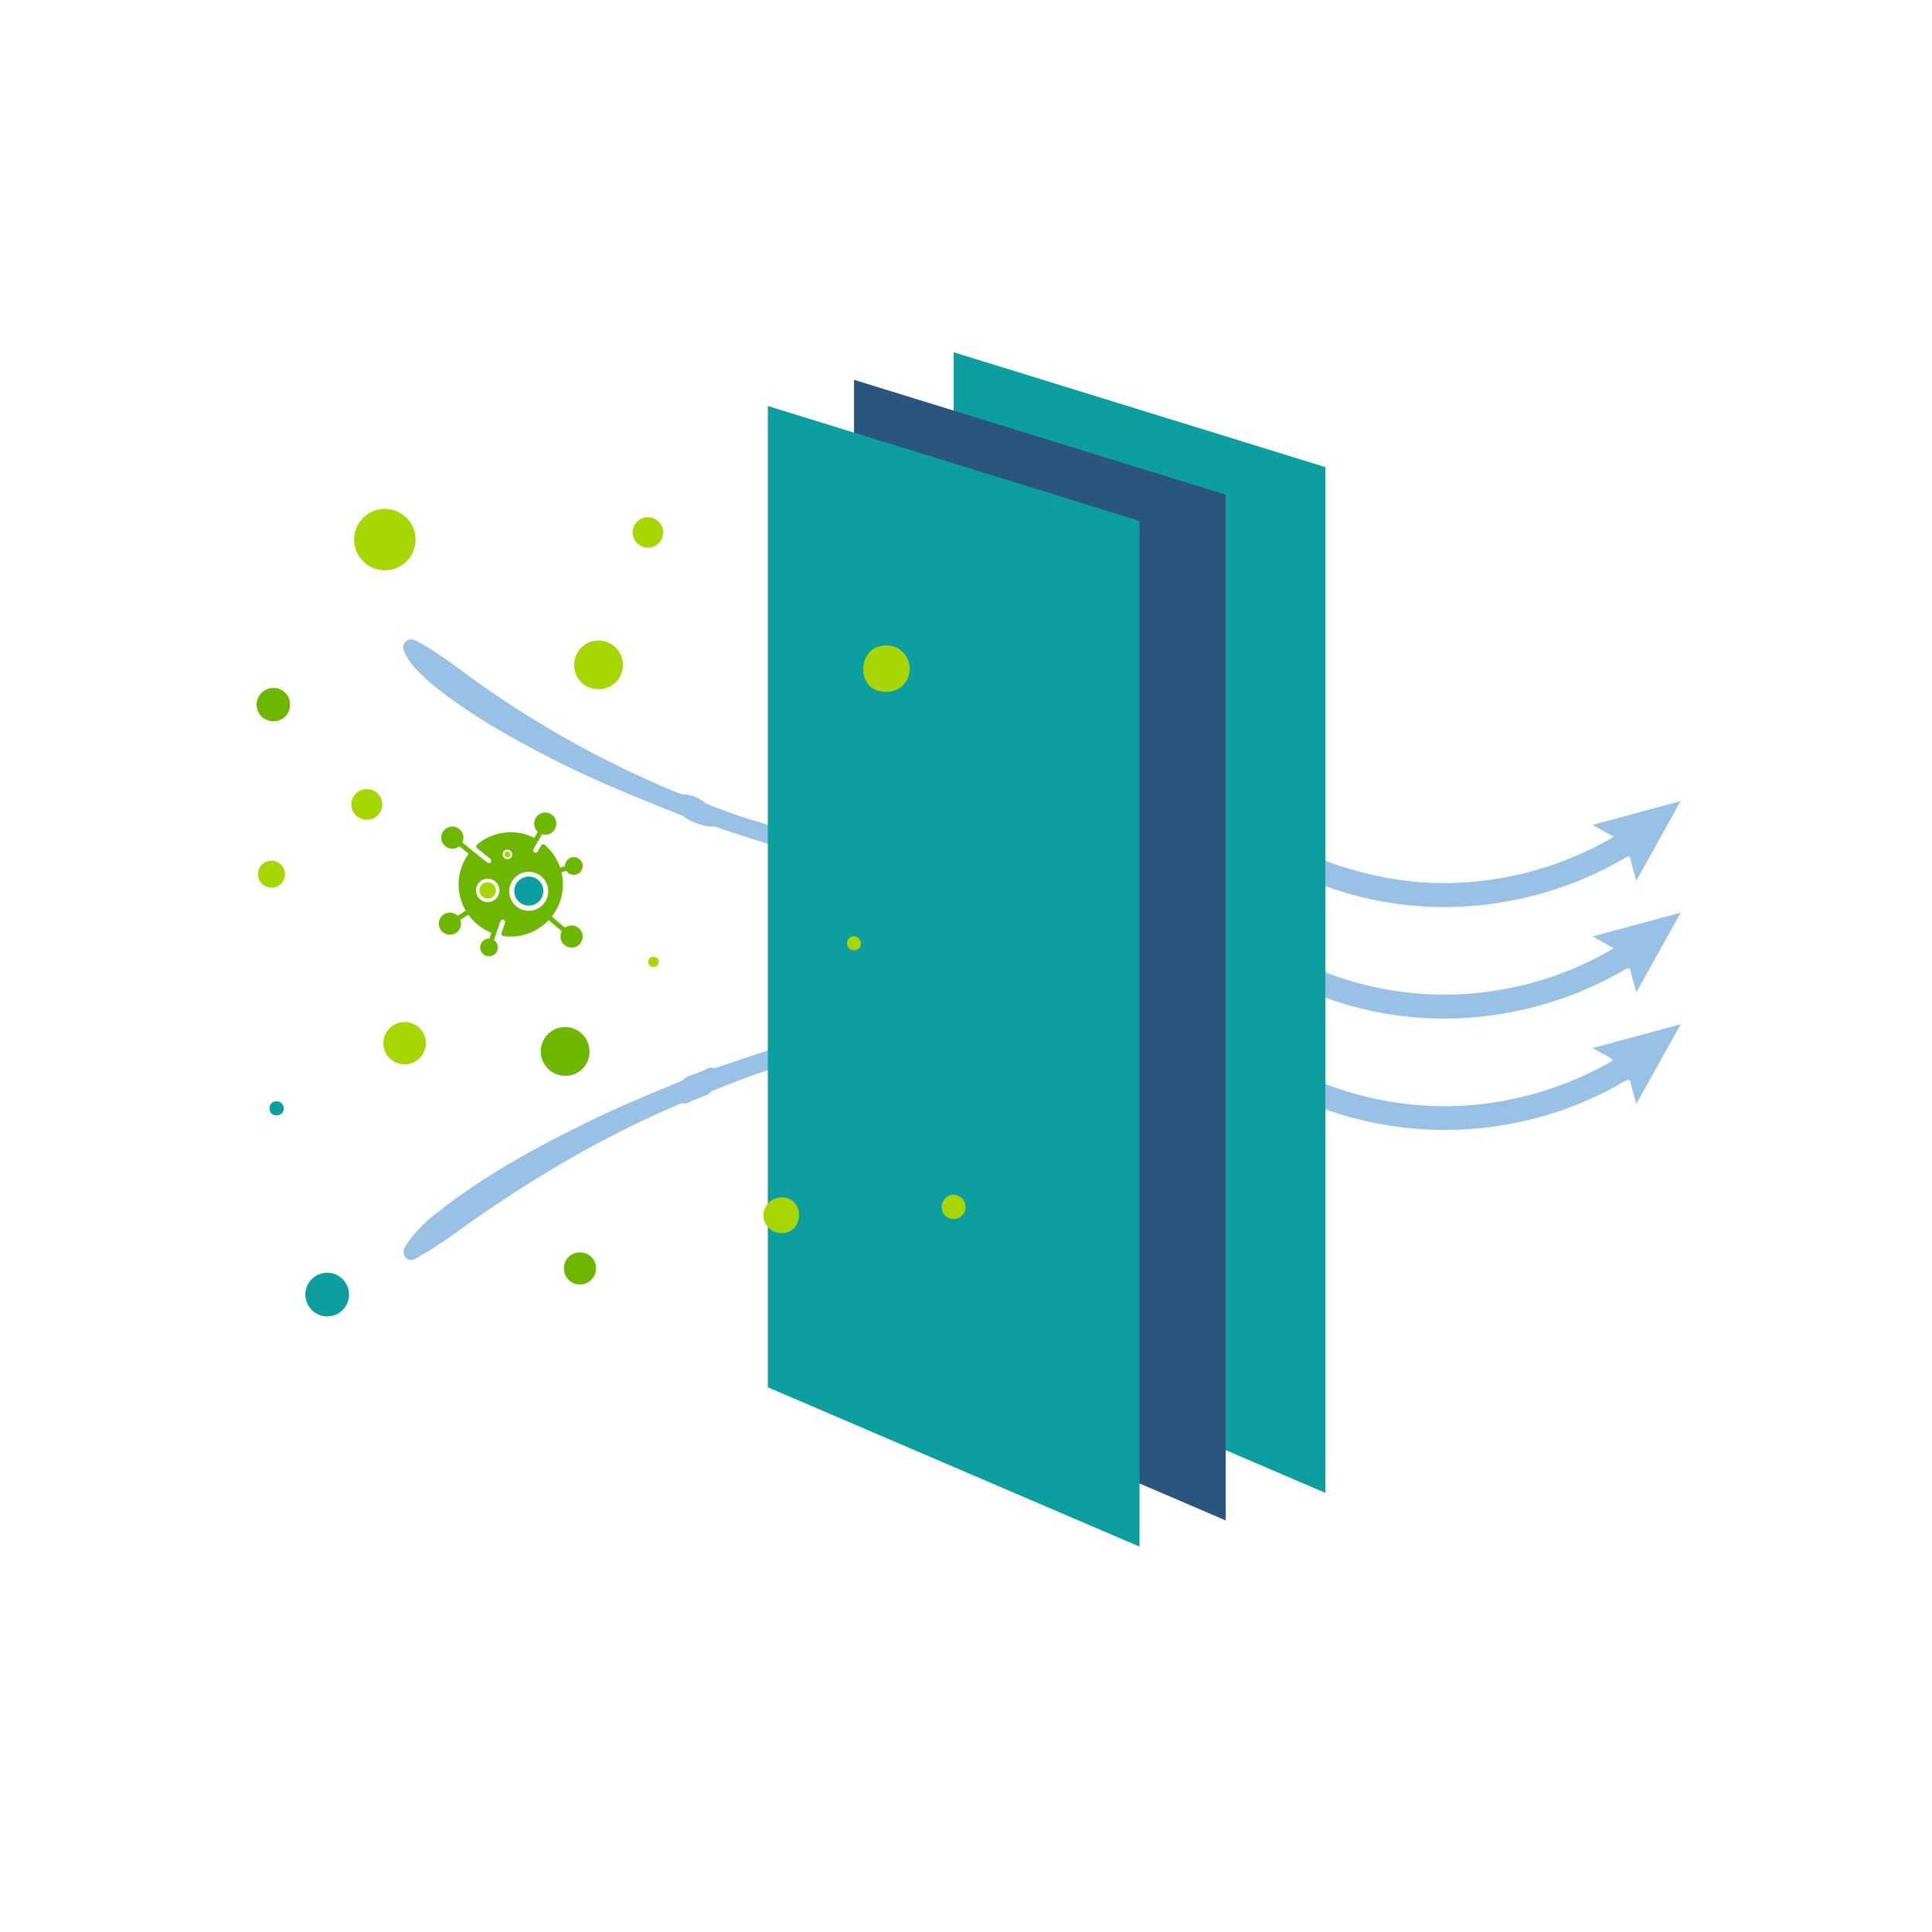
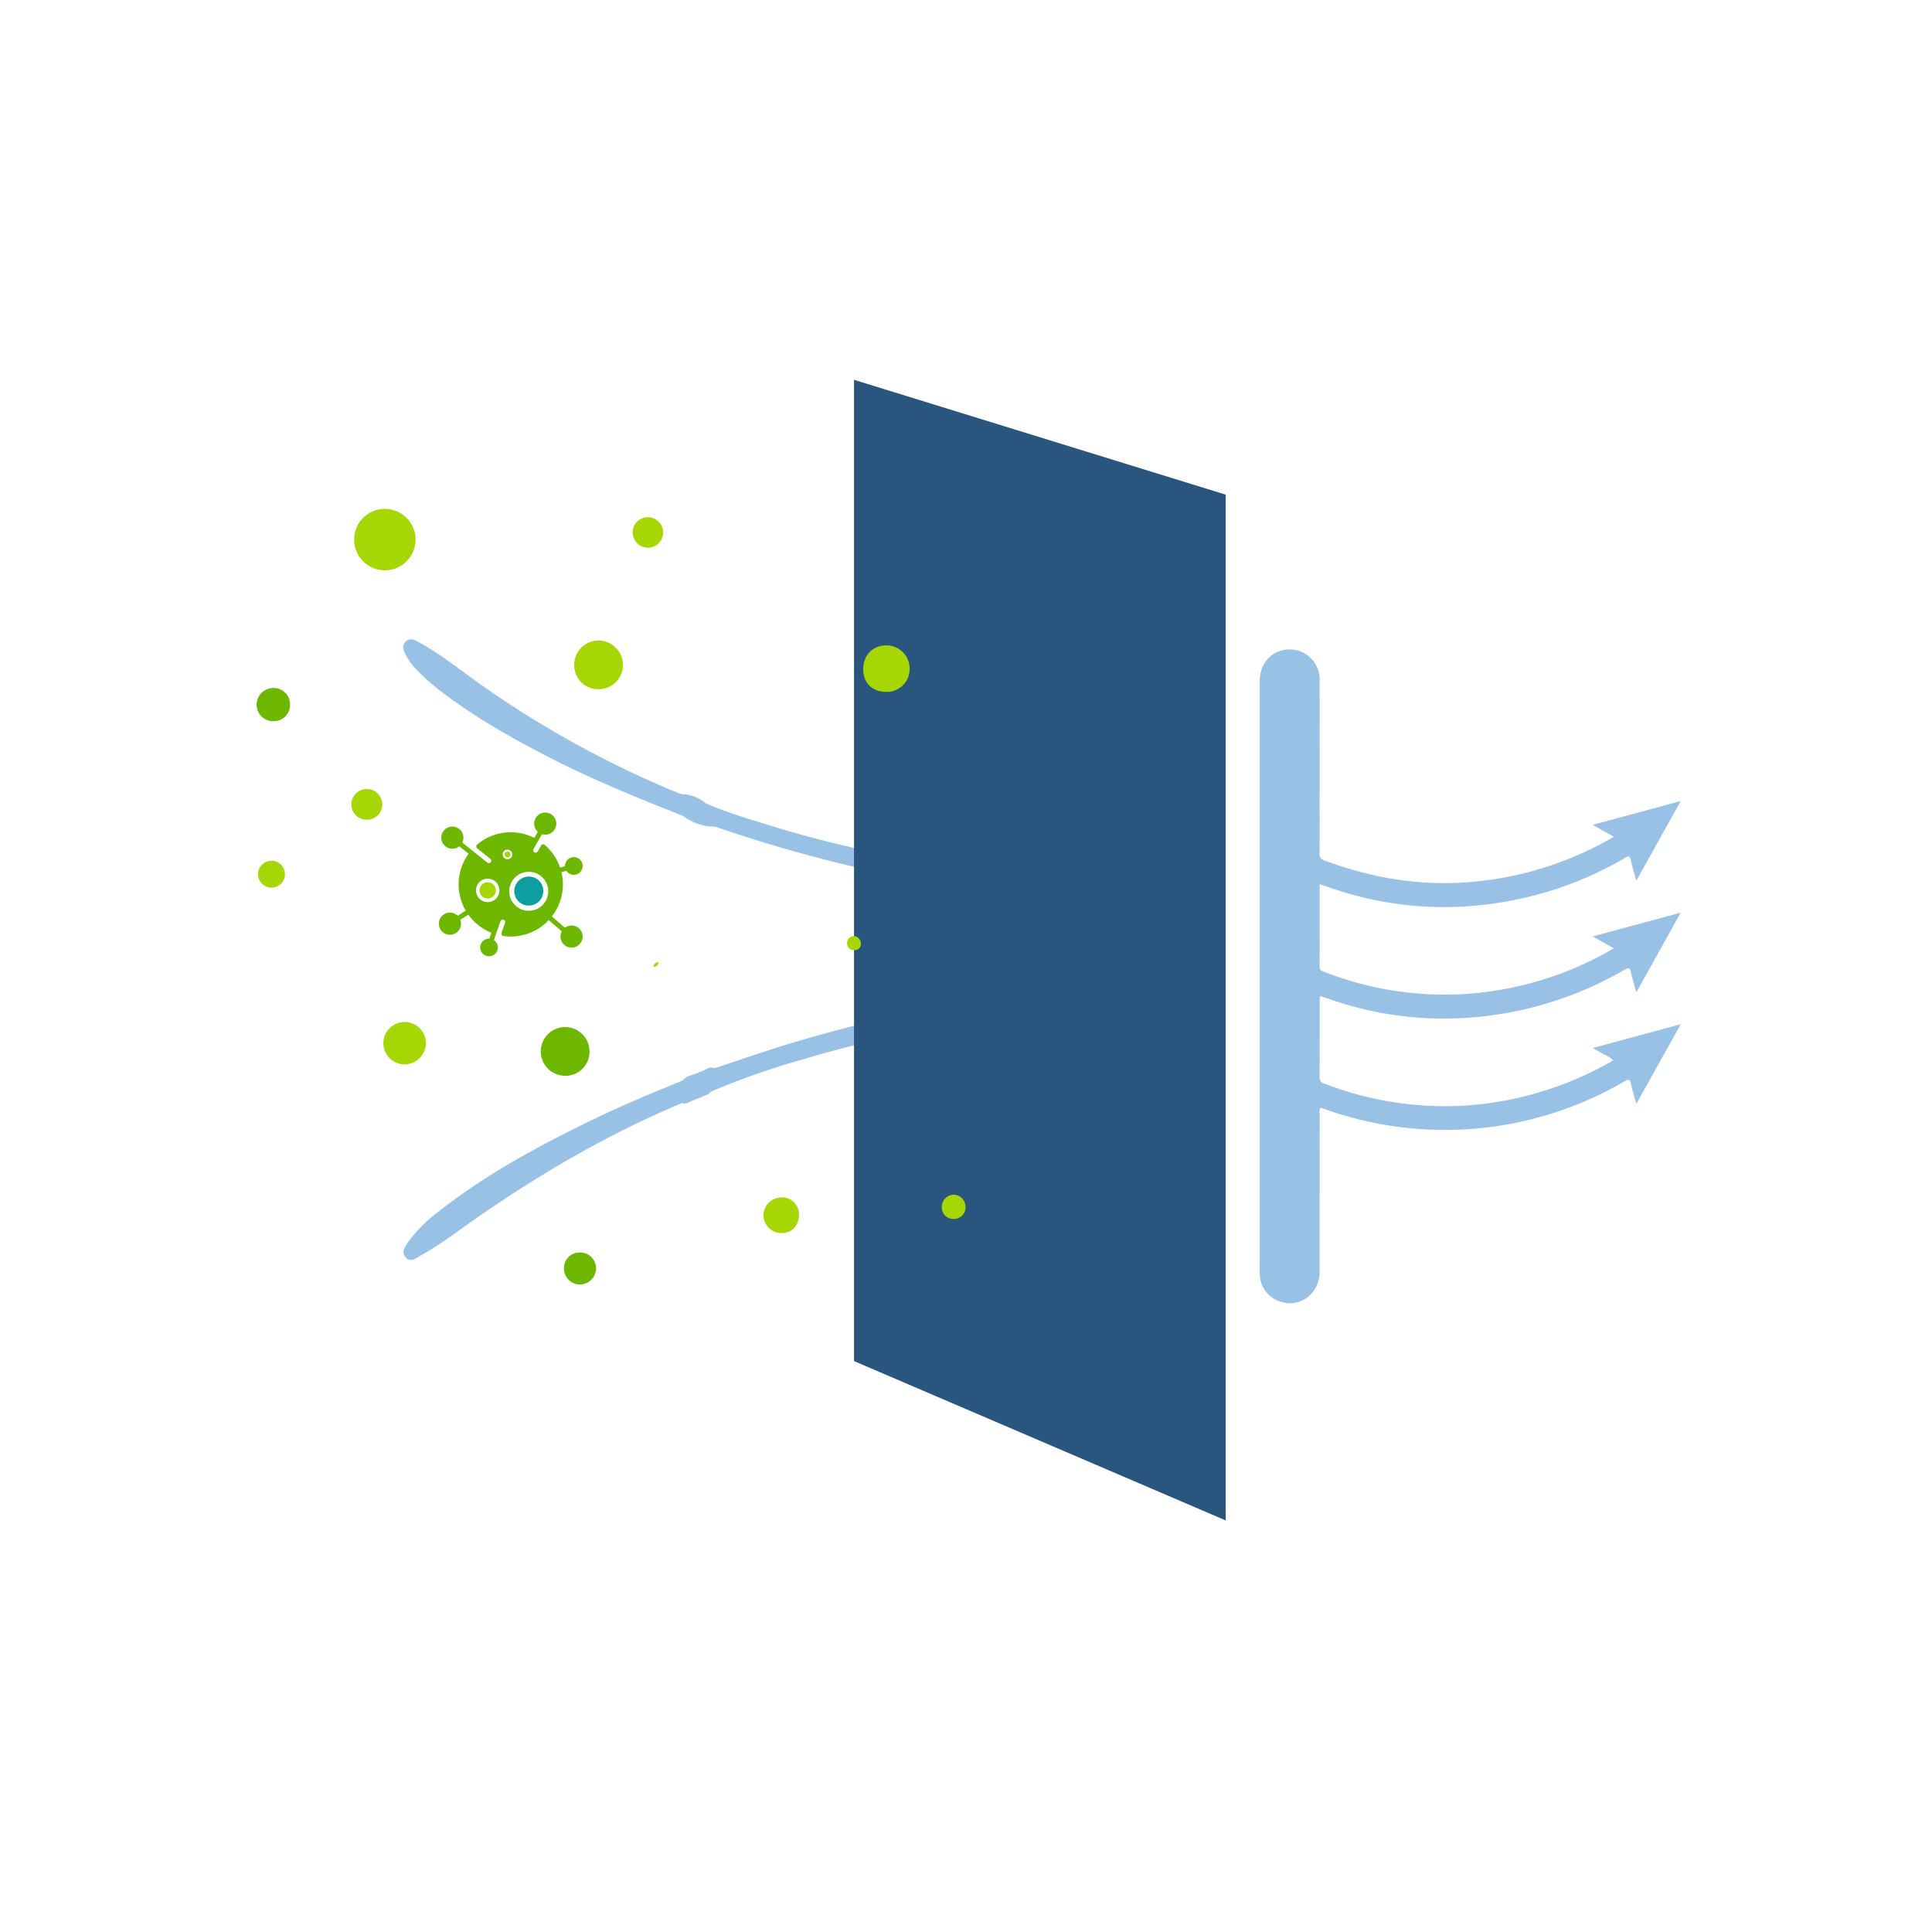
<svg xmlns="http://www.w3.org/2000/svg" id="Layer_1" data-name="Layer 1" viewBox="0 0 512 512">
  <defs>
    <style>.cls-1{fill:none;}.cls-2{fill:#99c1e6;}.cls-3{fill:#0d9ea0;}.cls-4{fill:#29557f;}.cls-5{fill:#a6d705;}.cls-6{fill:#6db700;}</style>
  </defs>
  <rect class="cls-1" width="512" height="512" />
  <g id="AFL_CAR_SANIFIER" data-name="AFL CAR SANIFIER">
    <path class="cls-2" d="M428.087,251.6l-5.573-3.153,23.328-6.306-11.764,21.117c-.54-1.963-1.067-3.588-1.415-5.249-.246-1.175-.5-1.435-1.669-.753a95.213,95.213,0,0,1-34.859,12.04,91.834,91.834,0,0,1-43.509-4.278c-.743-.255-1.487-.508-2.225-.76-.391.337-.234.753-.235,1.11-.011,6.742.01,13.484-.028,20.226a1.617,1.617,0,0,0,1.23,1.842,88.472,88.472,0,0,0,36.6,5.885,89.664,89.664,0,0,0,40-12.046,11.107,11.107,0,0,0-2.578-1.621c-.858-.492-1.722-.973-2.89-1.632l23.339-6.305c-3.988,7.159-7.788,13.983-11.764,21.121-.538-1.982-1.059-3.61-1.406-5.275-.25-1.2-.542-1.4-1.682-.727a94.506,94.506,0,0,1-79.332,7.423c-.372-.133-.745-.264-1.12-.389a.686.686,0,0,0-.213.018,3.121,3.121,0,0,0-.157,1.76q-.02,20.82-.016,41.64c-.009,6.036-5.585,9.984-10.94,7.739a7.685,7.685,0,0,1-4.938-7.1c-.05-.79-.012-1.586-.012-2.379q0-77.247,0-154.494c0-4.264,2.169-7.383,5.8-8.371a7.936,7.936,0,0,1,10.083,7.949c.03,11.1.008,22.208.008,33.312,0,4.136.033,8.272-.023,12.407a1.716,1.716,0,0,0,1.3,1.972c13.148,4.9,26.663,7.029,40.67,5.517a89.621,89.621,0,0,0,36.006-11.8l-5.6-3.155,23.34-6.32-11.766,21.121c-.547-1.994-1.107-3.659-1.439-5.369-.242-1.248-.591-1.246-1.6-.655a94.205,94.205,0,0,1-31.832,11.6A91.677,91.677,0,0,1,352.52,235.4c-.738-.258-1.484-.493-2.363-.784,0,7.377.011,14.624-.015,21.87,0,.8.393,1.027,1.044,1.275a87.542,87.542,0,0,0,37.591,5.936,89.439,89.439,0,0,0,37.737-11.17C426.985,252.261,427.444,251.976,428.087,251.6Z" transform="translate(-0.429 -0.286)" />
    <path class="cls-2" d="M189.771,283.389c7.852-2.6,15.654-5.343,23.609-7.625,9.538-2.737,19.135-5.228,28.866-7.176,1.06-.212,2.553-1.4,3.116.606.742,2.641-.015,4.167-2.23,4.576a280.356,280.356,0,0,0-30.047,7.3,201.136,201.136,0,0,0-24.259,8.51c-.511.857-1.478.943-2.26,1.345-1.11.486-2.284.821-3.353,1.409-.63.254-1.246.63-1.953.237-19.31,8.071-37.286,18.521-54.445,30.443-4.862,3.377-9.557,7.013-14.736,9.912-1.247.7-2.779,2.036-4.071.682-1.43-1.5-.134-3.147.794-4.472a37.991,37.991,0,0,1,7.9-7.807c12.415-9.782,26.229-17.233,40.377-24.116,7.947-3.866,16.107-7.25,24.284-10.594,1.139-1.492,3.072-1.4,4.521-2.281C187.21,284.151,188.232,282.707,189.771,283.389Z" transform="translate(-0.429 -0.286)" />
    <path class="cls-2" d="M187.444,213.166a118.616,118.616,0,0,0,13.341,4.729,295.871,295.871,0,0,0,39.18,9.738,22.883,22.883,0,0,0,3.485.609c1.741.034,2.018.913,1.992,2.416-.057,3.27.016,3.243-3.369,2.586a372.84,372.84,0,0,1-51.807-13.789,4.621,4.621,0,0,0-.935-.128,10.412,10.412,0,0,1-2.669-.332,14.989,14.989,0,0,1-5.318-2.529c-11.664-4.6-23.279-9.313-34.469-15.009-10.214-5.2-20.182-10.8-29.324-17.759a54.658,54.658,0,0,1-6.576-5.793,16.724,16.724,0,0,1-2.862-3.758c-.623-1.2-1.351-2.527-.264-3.737,1.149-1.278,2.536-.514,3.686.119,5.83,3.21,10.981,7.426,16.4,11.237a267.147,267.147,0,0,0,51.739,28.483c.507.209,1.04.353,1.561.527A9.791,9.791,0,0,1,187.444,213.166Z" transform="translate(-0.429 -0.286)" />
-     <polyline class="cls-3" points="252.73 93.353 252.73 353.394 351.235 395.629 351.235 123.789" />
    <polyline class="cls-4" points="226.323 100.654 226.323 360.696 324.828 402.93 324.828 131.09" />
-     <polyline class="cls-3" points="203.477 107.595 203.477 367.636 301.982 409.871 301.982 138.031" />
    <path class="cls-5" d="M110.557,143.211a8.14,8.14,0,0,1-16.278.237,8.14,8.14,0,1,1,16.278-.237Z" transform="translate(-0.429 -0.286)" />
    <path class="cls-6" d="M156.645,278.968a6.332,6.332,0,0,1-6.471,6.407,6.452,6.452,0,1,1,6.471-6.407Z" transform="translate(-0.429 -0.286)" />
    <path class="cls-5" d="M159.043,170.032a6.476,6.476,0,0,1,6.475,6.462,6.4,6.4,0,0,1-6.47,6.432,6.279,6.279,0,0,1-6.438-6.423A6.4,6.4,0,0,1,159.043,170.032Z" transform="translate(-0.429 -0.286)" />
-     <path class="cls-3" d="M92.925,343.3a5.785,5.785,0,1,1-5.979-5.723A5.79,5.79,0,0,1,92.925,343.3Z" transform="translate(-0.429 -0.286)" />
    <path class="cls-5" d="M102.024,276.787a5.644,5.644,0,0,1,11.287-.123,5.715,5.715,0,0,1-5.713,5.7A5.651,5.651,0,0,1,102.024,276.787Z" transform="translate(-0.429 -0.286)" />
    <path class="cls-3" d="M144.4,236.47a3.811,3.811,0,0,1-3.833,3.807,3.844,3.844,0,1,1,.082-7.687A3.781,3.781,0,0,1,144.4,236.47Z" transform="translate(-0.429 -0.286)" />
    <path class="cls-5" d="M131.827,236.27a2.131,2.131,0,0,1-2.145,2.13,2.151,2.151,0,1,1,.046-4.3A2.115,2.115,0,0,1,131.827,236.27Z" transform="translate(-0.429 -0.286)" />
    <path class="cls-5" d="M135.7,226.729a.779.779,0,0,1-.783.778.785.785,0,1,1,.017-1.57A.773.773,0,0,1,135.7,226.729Z" transform="translate(-0.429 -0.286)" />
    <path class="cls-6" d="M77.291,187.128a4.294,4.294,0,0,1-4.393,4.281,4.391,4.391,0,0,1-4.461-4.5,4.436,4.436,0,0,1,4.678-4.3A4.341,4.341,0,0,1,77.291,187.128Z" transform="translate(-0.429 -0.286)" />
    <path class="cls-6" d="M154.189,340.7a4.241,4.241,0,0,1-4.3-4.087,4.141,4.141,0,0,1,4.167-4.412,4.219,4.219,0,0,1,4.343,4.037A4.323,4.323,0,0,1,154.189,340.7Z" transform="translate(-0.429 -0.286)" />
    <path class="cls-5" d="M172.244,145.426a4.025,4.025,0,0,1-4.14-3.888,3.963,3.963,0,0,1,4.078-4.167,4.028,4.028,0,0,1,.062,8.055Z" transform="translate(-0.429 -0.286)" />
    <path class="cls-5" d="M101.724,213.547a3.982,3.982,0,0,1-4.1,3.969,4.063,4.063,0,0,1-4.1-4.007,4.119,4.119,0,0,1,4.252-4.116A4.055,4.055,0,0,1,101.724,213.547Z" transform="translate(-0.429 -0.286)" />
    <path class="cls-5" d="M72.354,235.519a3.569,3.569,0,1,1,3.589-3.541A3.531,3.531,0,0,1,72.354,235.519Z" transform="translate(-0.429 -0.286)" />
-     <path class="cls-3" d="M75.6,294.135a1.734,1.734,0,0,1-1.833,1.72,1.707,1.707,0,0,1-1.871-1.927,1.684,1.684,0,0,1,1.809-1.772A1.8,1.8,0,0,1,75.6,294.135Z" transform="translate(-0.429 -0.286)" />
-     <path class="cls-5" d="M175.016,255.262c-.17.762-.586,1.278-1.412,1.241a1.226,1.226,0,0,1-1.32-1.5,1.248,1.248,0,0,1,1.478-1.131A1.316,1.316,0,0,1,175.016,255.262Z" transform="translate(-0.429 -0.286)" />
+     <path class="cls-5" d="M175.016,255.262c-.17.762-.586,1.278-1.412,1.241A1.316,1.316,0,0,1,175.016,255.262Z" transform="translate(-0.429 -0.286)" />
    <path class="cls-5" d="M235.277,183.636c-3.67,0-6.056-2.322-6.08-5.92-.025-3.81,2.541-6.447,6.221-6.394a6.123,6.123,0,0,1,6.073,6.148A6.032,6.032,0,0,1,235.277,183.636Z" transform="translate(-0.429 -0.286)" />
    <path class="cls-5" d="M212.164,322.057c.045,2.911-1.747,4.937-4.439,5.02a4.813,4.813,0,0,1-4.991-4.837,4.9,4.9,0,0,1,4.712-4.639A4.462,4.462,0,0,1,212.164,322.057Z" transform="translate(-0.429 -0.286)" />
    <path class="cls-5" d="M253.161,316.89a3.232,3.232,0,0,1,3.135,3.2,3.053,3.053,0,0,1-3.267,3.224,3.01,3.01,0,0,1-3.009-3.235A3.247,3.247,0,0,1,253.161,316.89Z" transform="translate(-0.429 -0.286)" />
    <path class="cls-5" d="M226.569,248.371a1.971,1.971,0,0,1,2.014,1.942,1.647,1.647,0,0,1-1.8,1.764,1.712,1.712,0,0,1-1.858-1.745A1.8,1.8,0,0,1,226.569,248.371Z" transform="translate(-0.429 -0.286)" />
    <path class="cls-6" d="M154.842,248.53a2.937,2.937,0,1,1-5.528-1.437l-3.467-2.972a13.784,13.784,0,0,1-12,4.219.635.635,0,0,1-.506-.838l.927-2.666a.635.635,0,0,0-1.2-.417l-1.74,5.006a2.341,2.341,0,1,1-1.209-.391l.538-1.548a13.891,13.891,0,0,1-6.117-4.811l-2.116,1.366a2.938,2.938,0,1,1-.69-1.067l2.116-1.364a13.781,13.781,0,0,1,.77-15.069l-2.473-1.979a2.936,2.936,0,1,1,.794-.991l6.644,5.315a.635.635,0,0,0,.918-.133.649.649,0,0,0-.142-.873l-3.476-2.781a.635.635,0,0,1-.016-.979,13.782,13.782,0,0,1,15.167-1.777l.917-1.618a2.934,2.934,0,1,1,1.1.628l-2.243,3.959a.635.635,0,0,0,.277.886.65.65,0,0,0,.839-.279l.886-1.564a.637.637,0,0,1,.971-.166,13.864,13.864,0,0,1,4.083,6.03l1.29-.374a2.343,2.343,0,1,1,.38,1.213l-1.317.381a13.781,13.781,0,0,1-2.549,11.718l3.468,2.972a2.942,2.942,0,0,1,4.7,2.4Zm-25.168-9.184a3.1,3.1,0,1,0-3.1-3.1A3.1,3.1,0,0,0,129.674,239.346Zm5.24-11.354a1.27,1.27,0,1,0-1.27-1.27A1.272,1.272,0,0,0,134.914,227.992Zm10.8,8.5a5.161,5.161,0,1,0-5.161,5.16A5.167,5.167,0,0,0,145.712,236.488Z" transform="translate(-0.429 -0.286)" />
  </g>
</svg>